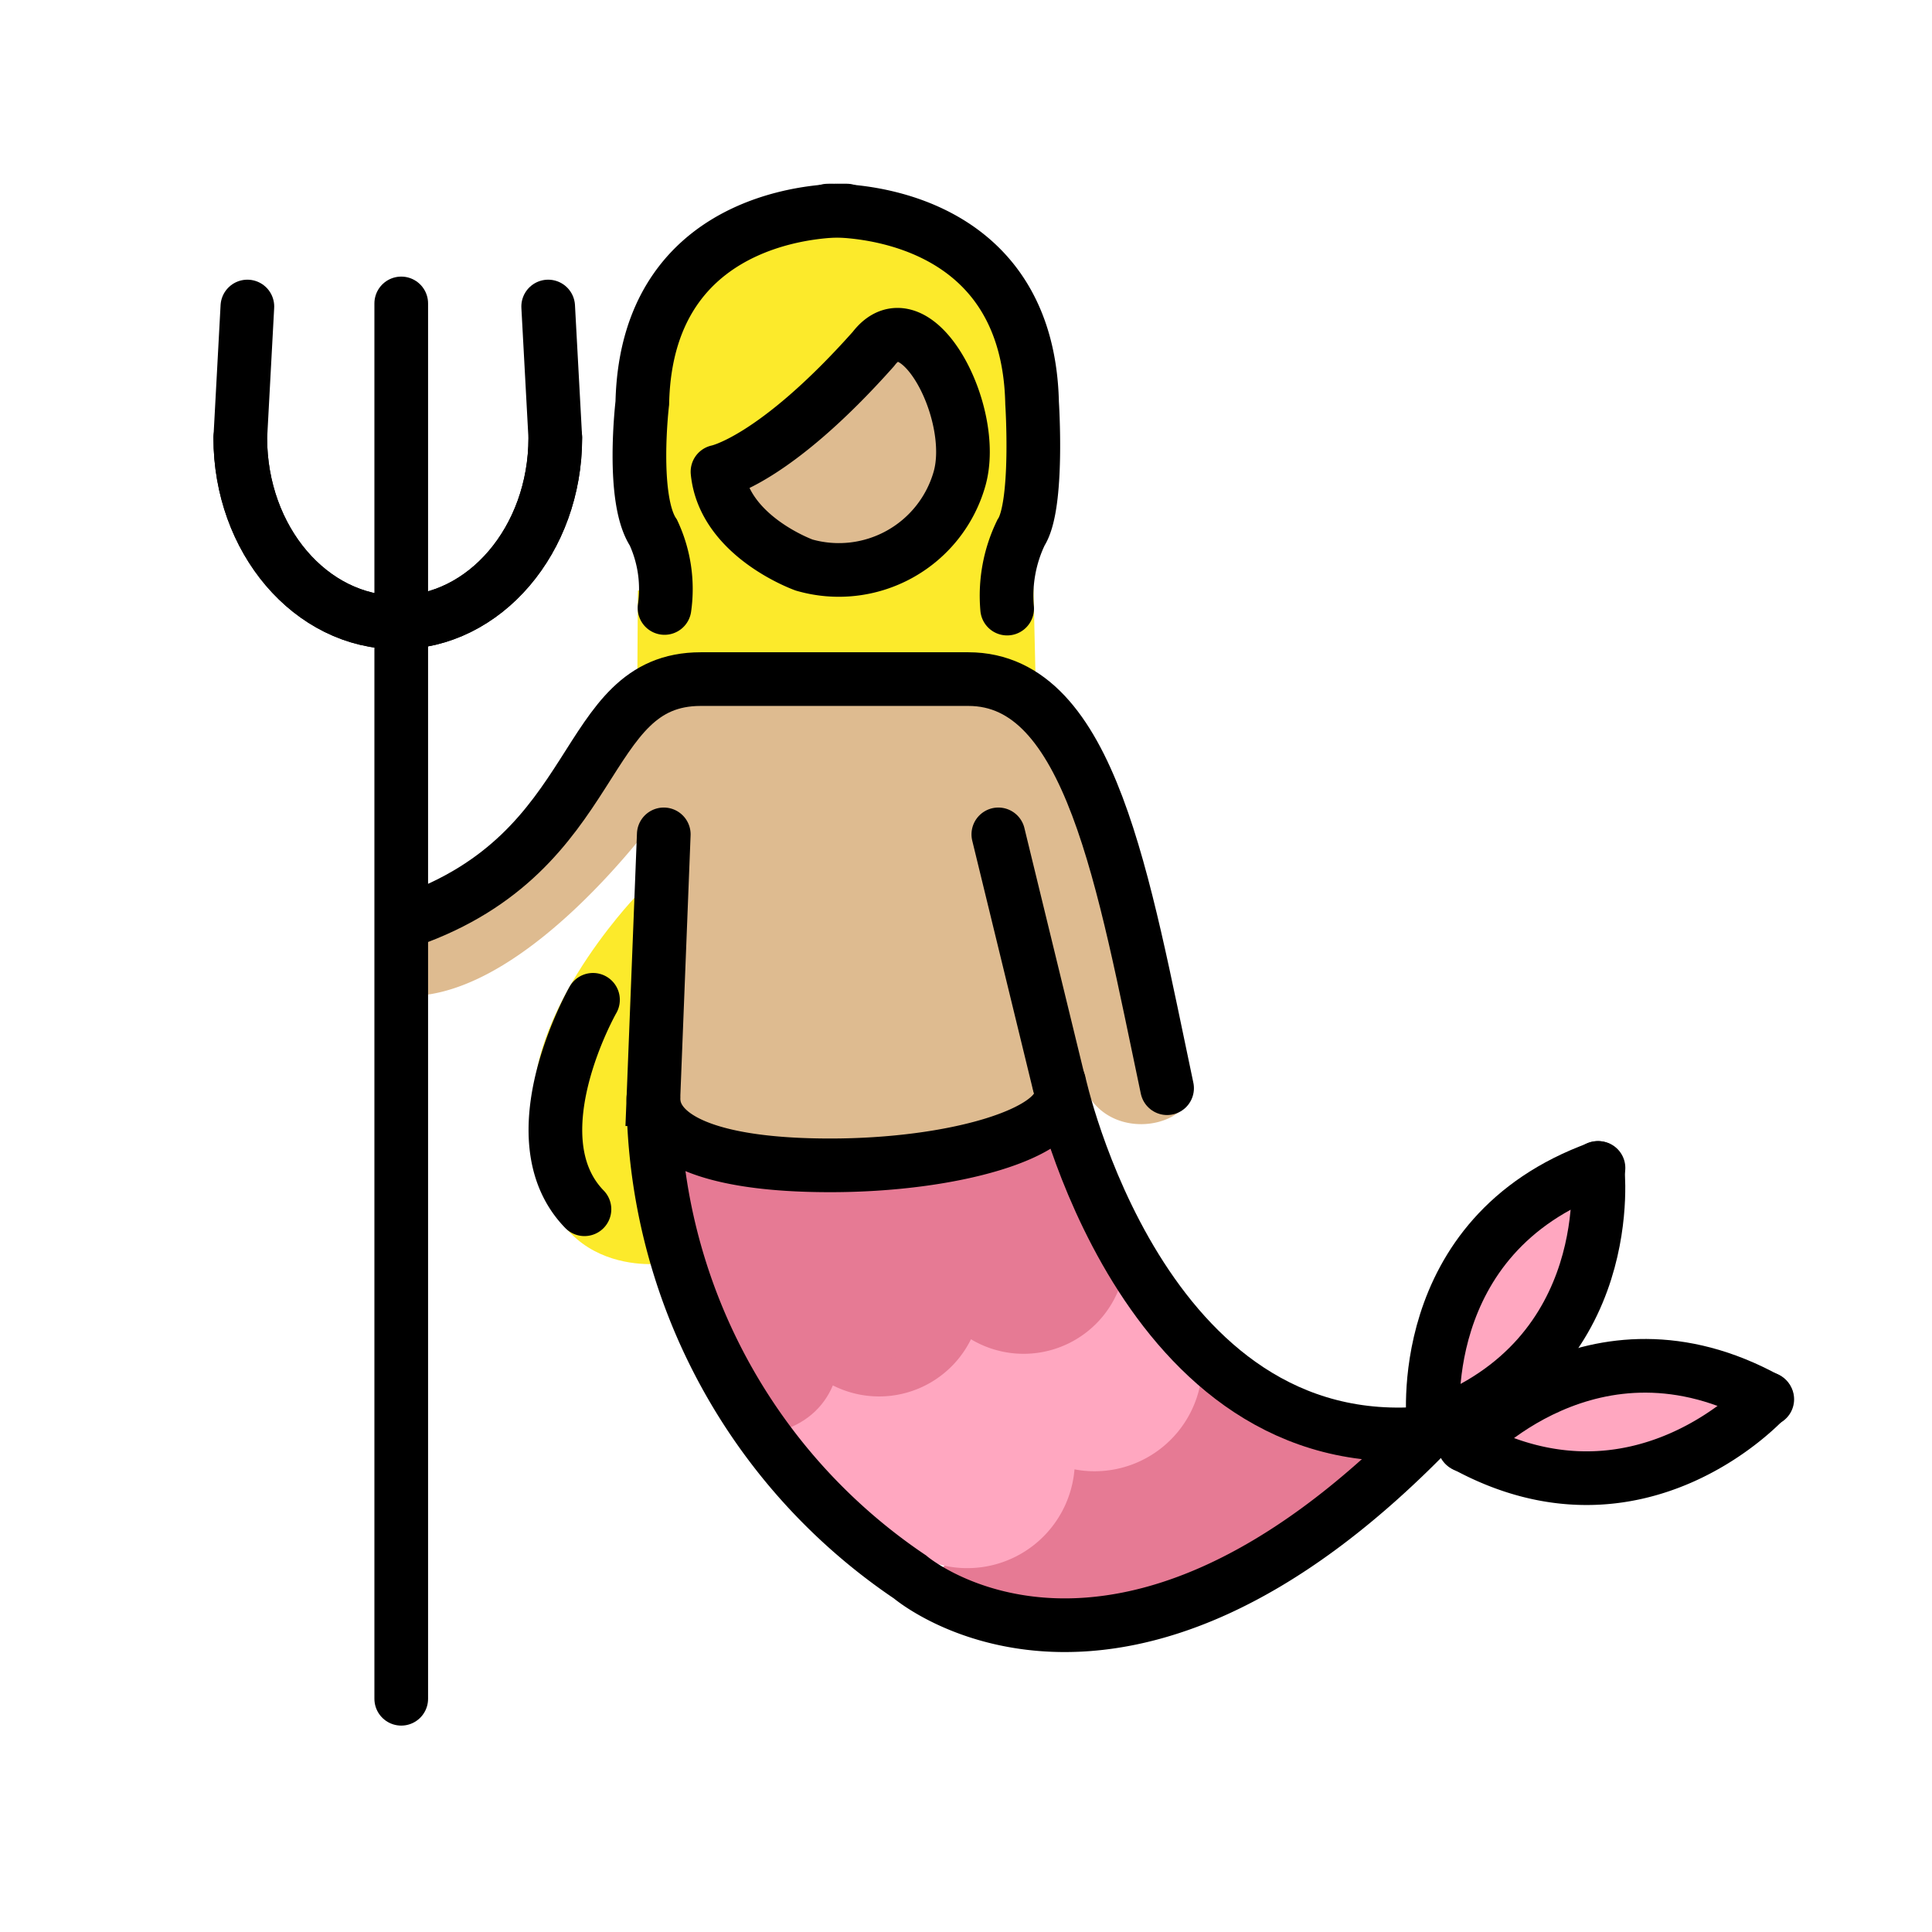
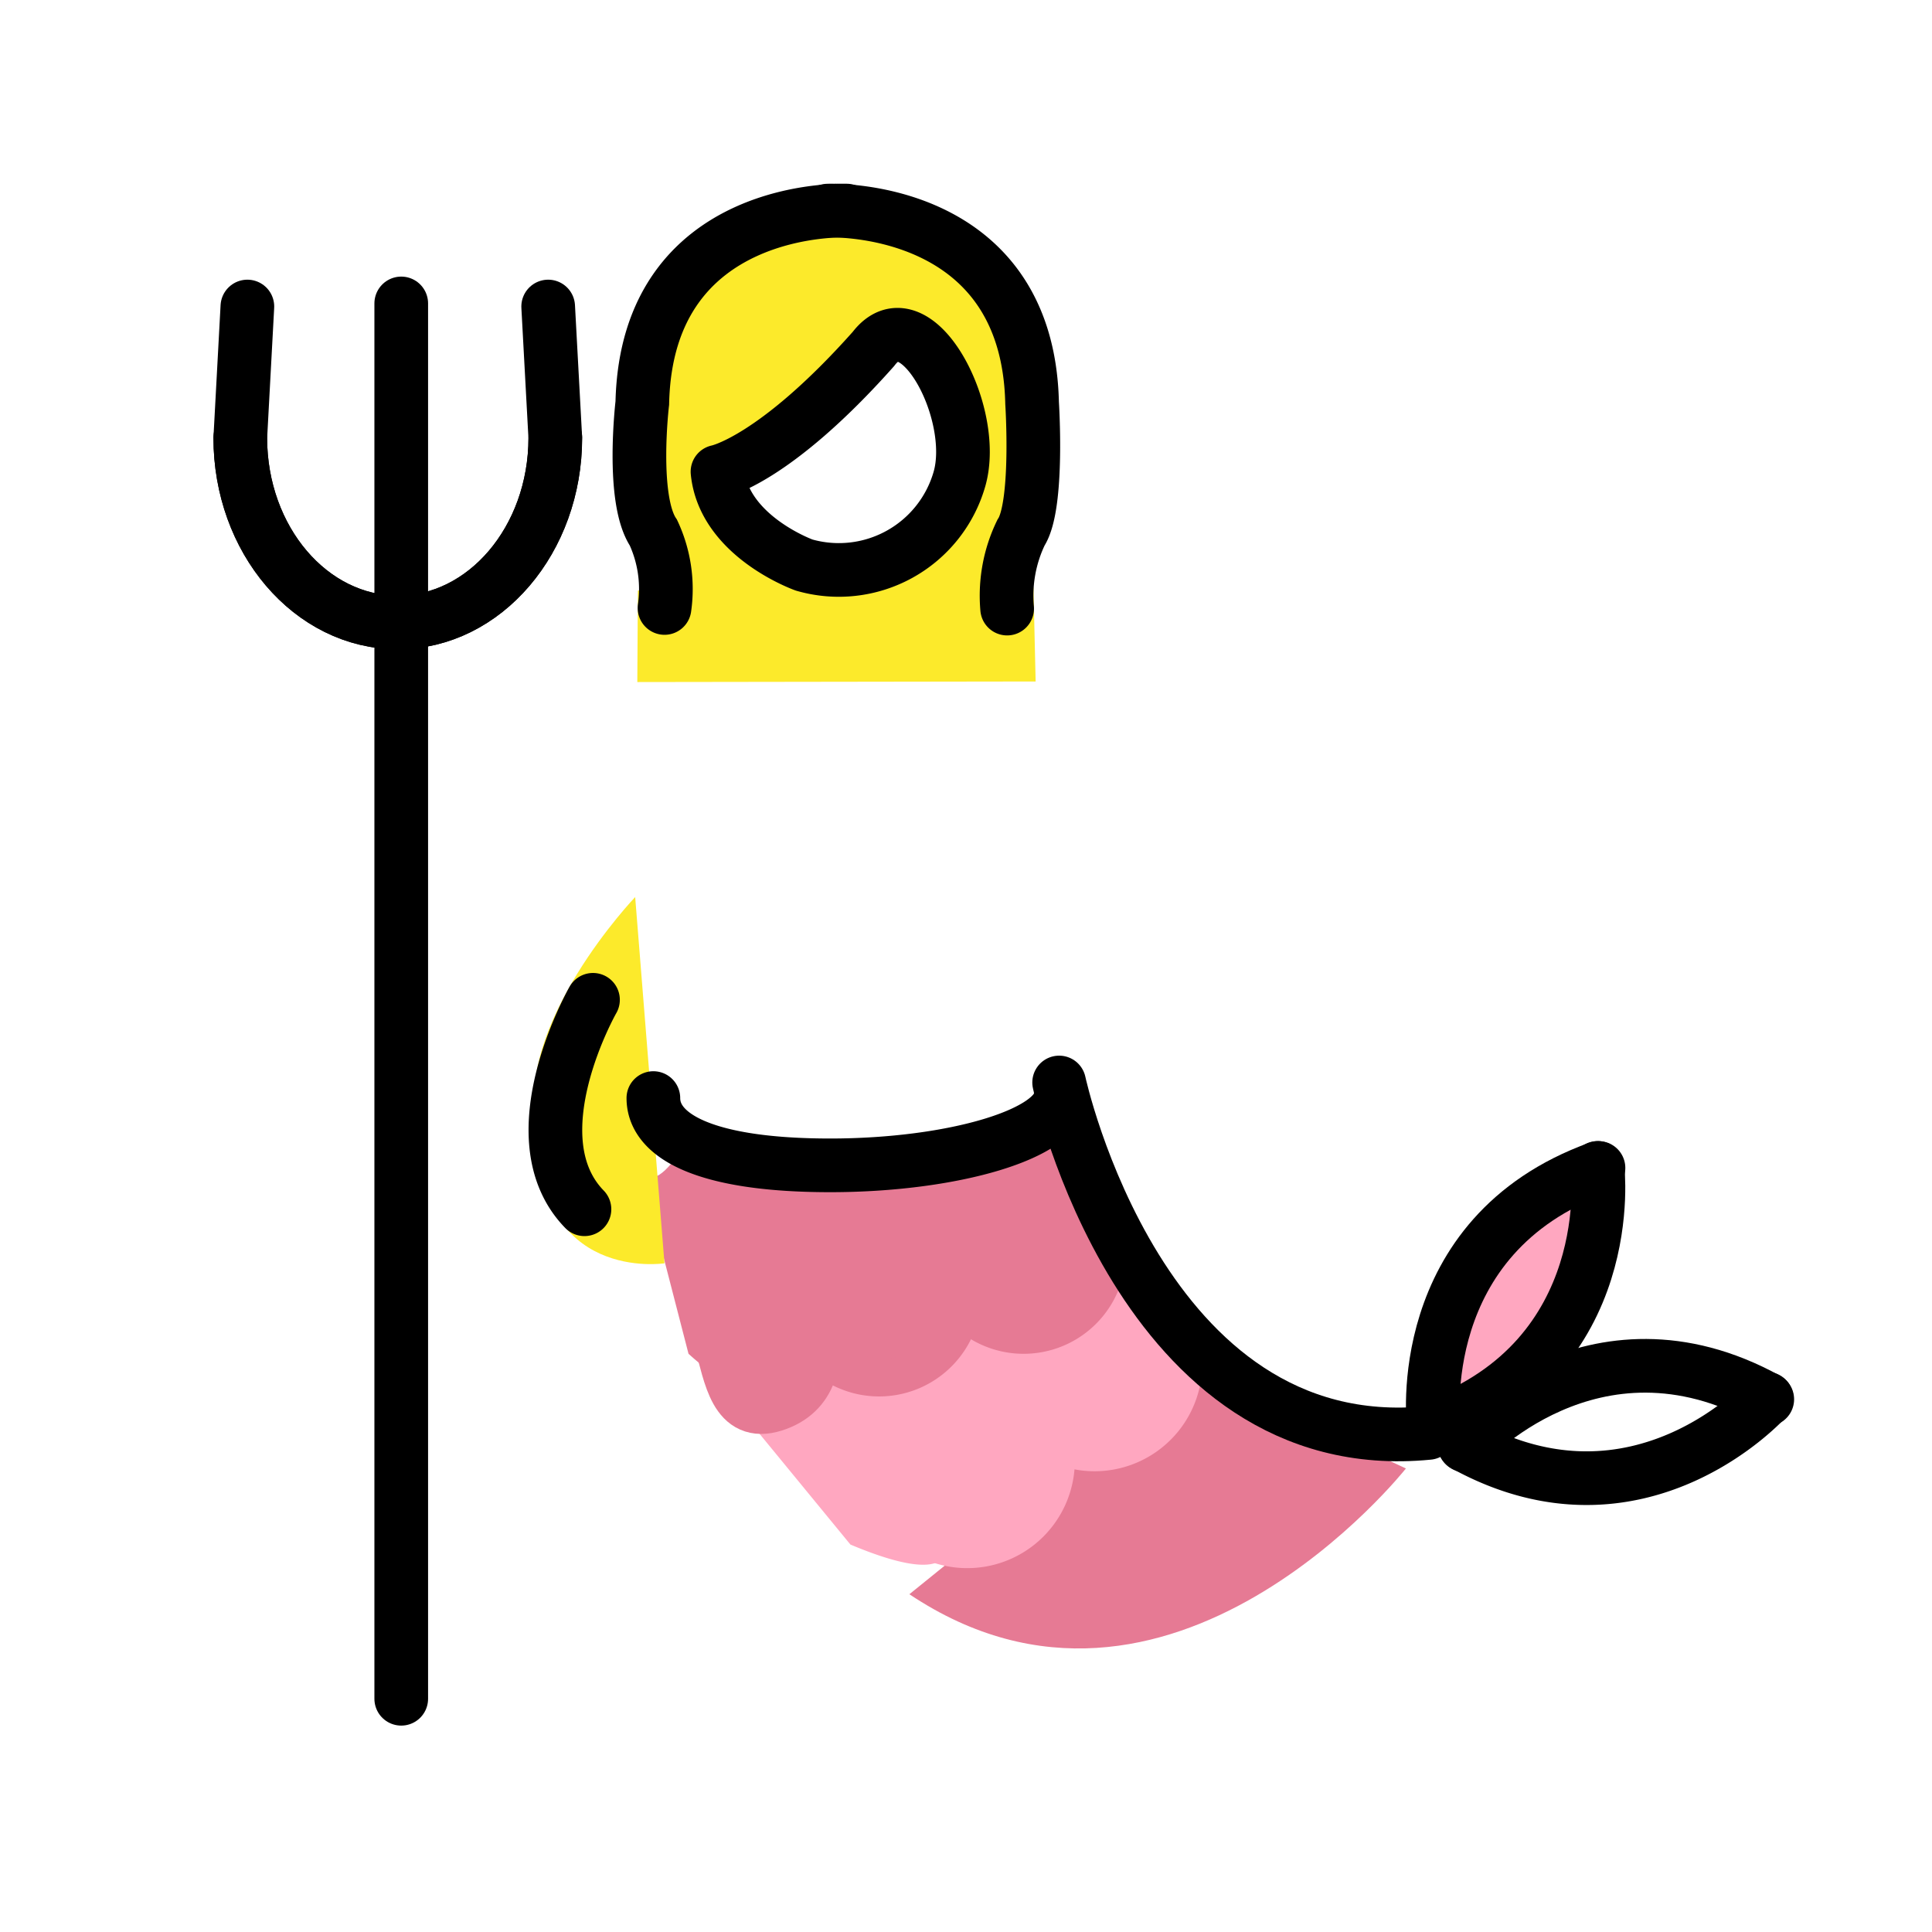
<svg xmlns="http://www.w3.org/2000/svg" width="800" height="800" viewBox="0 0 72 72">
  <path fill="#e67a94" d="m33.89 59.412l10.457-8.456l8.047 3.77s-8.819 11.163-18.504 4.686" />
  <path fill="#ffa7c0" d="M26.854 51.666a3.364 3.364 0 0 0 2.632-2.908c.486-2.61 3.855 2.766 4.943-1.647c0 0 6.944 1.493 6.043-2.197l4.106 5.175s-1.657 4.156-5.893 3.114c0 0 1.43 5.9-3.446 4.23c0 0 .647 1.892-3.546.128Z" />
  <path fill="none" stroke="#ffa7c0" stroke-linecap="round" stroke-miterlimit="10" stroke-width="2" d="M38.67 52.954a3.01 3.01 0 0 1-4.748 3.608" />
  <path fill="none" stroke="#ffa7c0" stroke-linecap="round" stroke-miterlimit="10" stroke-width="2" d="M43.421 49.344a3.013 3.013 0 0 1-4.752 3.61" />
  <path fill="none" stroke="#e67a94" stroke-linecap="round" stroke-miterlimit="10" stroke-width="2" d="M30.14 49.23c.38 1.373.093 2.692-1.307 3.129c-1.402.44-1.598-1.034-1.979-2.41" />
  <path fill="none" stroke="#e67a94" stroke-linecap="round" stroke-miterlimit="10" stroke-width="2" d="M35.517 47.644a2.816 2.816 0 0 1-5.386 1.586m10.773-3.174a2.817 2.817 0 0 1-5.387 1.588" />
  <path fill="#e67a94" d="M23.646 42.659s.115 2.516 1.646.347c1.533-2.17 5.842 3.353 8.675-.204c0 0 4.77 2.313 5.493-1.416l1.966 5.059s-2.342 4.425-5.753 1.706c0 0-1.62 4.714-5.35 1.157c0 0-.327 5.077-4.664 1.144Z" />
  <path fill="#ffa7c0" d="M59.258 43.853c2.009.915-3.162 9.868-5.707 9.252s4.01-10.021 5.707-9.252" />
-   <path fill="#ffa7c0" d="M53.765 53.885c-1.139-2.357 10.29-3.266 10.77-1.467c.572 2.135-9.63 3.824-10.77 1.467" />
-   <path fill="#debb90" d="M24.643 30.236s-5.307 7.476-9.965 6.844l-.158-2.999s3.87-.08 9.871-8.292l12.397-.632s3.631 1.343 4.896 6.633c.78 3.272 1.369 5.945 2.178 7.28a4.296 4.296 0 0 1 .562 1.485c-.077 1.586-3.501 2.128-4.153-.434c-1.816-2.371-1.527 2.611-1.527 2.611l-14.59.452M36.241 17.27a4.784 4.784 0 0 1-4.784 4.785c-2.642 0-6.528-4.037-4.023-4.873c2.616-.871 3.092-3.091 4.2-4.042c2.008-1.72 4.607 1.486 4.607 4.13" />
  <g fill="#fcea2b">
    <path d="M23.671 33.431s-4.518 4.729-3.669 8.582c-.043 5.809 4.761 5.067 4.761 5.067Zm1.169-8.274s.689-3.324-.36-5.393s-1.53-11.161 6.998-11.36s6.714 11.417 6.714 11.417l-.88 5.043l-5.44-3.185s8.613-4.224 1.025-8.736c0 0-3.968 5.132-6.58 4.777l4.742 3.968Z" />
    <path d="m23.751 25.418l.02-3.411l14.743-.121l.081 3.511z" />
  </g>
  <g fill="none" stroke="#000" stroke-width="2">
-     <path stroke-linecap="round" stroke-miterlimit="10" d="M15.235 34.304c7.326-2.569 6.312-8.996 10.882-8.996h9.971c4.571 0 5.774 7.549 7.406 15.246" />
-     <path stroke-linecap="round" stroke-miterlimit="10" d="m24.737 31.095l-.388 9.868a21.666 21.666 0 0 0 9.563 17.804s7.698 6.61 19.438-5.503M39.471 40.397l-2.266-9.302" />
    <path stroke-linecap="round" stroke-miterlimit="10" d="M53.233 53.401c-10.73 1.05-13.762-13.06-13.762-13.06" />
    <path stroke-linecap="round" stroke-linejoin="round" d="M14.953 63.308v-52" />
    <path stroke-linecap="round" stroke-miterlimit="10" d="M8.954 16.314c0 3.8 2.628 6.882 5.87 6.882s5.87-3.082 5.87-6.882l-.265-4.891" />
    <path stroke-linecap="round" stroke-miterlimit="10" d="M20.695 16.314c0 3.8-2.628 6.882-5.87 6.882s-5.87-3.082-5.87-6.882l.264-4.891M53.428 53.13s-.856-7.077 6.143-9.604" />
    <path stroke-linecap="round" stroke-miterlimit="10" d="M59.536 43.525s.858 7.076-6.14 9.605" />
    <path stroke-linecap="round" stroke-miterlimit="10" d="M54.591 53.865s4.755-5.312 11.27-1.717" />
    <path stroke-linecap="round" stroke-miterlimit="10" d="M65.838 52.123s-4.753 5.31-11.27 1.716M39.53 40.805c0 1.445-4.007 2.624-8.595 2.624c-4.591 0-6.586-1.063-6.586-2.507m7.205-33.074s-7.453-.312-7.617 7.171c0 0-.425 3.57.414 4.832a4.982 4.982 0 0 1 .414 2.806" />
    <path stroke-linecap="round" stroke-miterlimit="10" d="M37.533 22.68a5.4 5.4 0 0 1 .516-2.829c.663-1.013.414-4.832.414-4.832c-.164-7.483-7.617-7.17-7.617-7.17M22.099 37.26s-2.928 5.123-.318 7.805" />
    <path stroke-linejoin="round" d="M32.55 13.005c1.563-2.056 3.918 2.365 3.206 4.847a4.676 4.676 0 0 1-5.784 3.207h-.001s-2.997-1.065-3.232-3.48c.001 0 2.093-.394 5.811-4.574Z" />
  </g>
</svg>